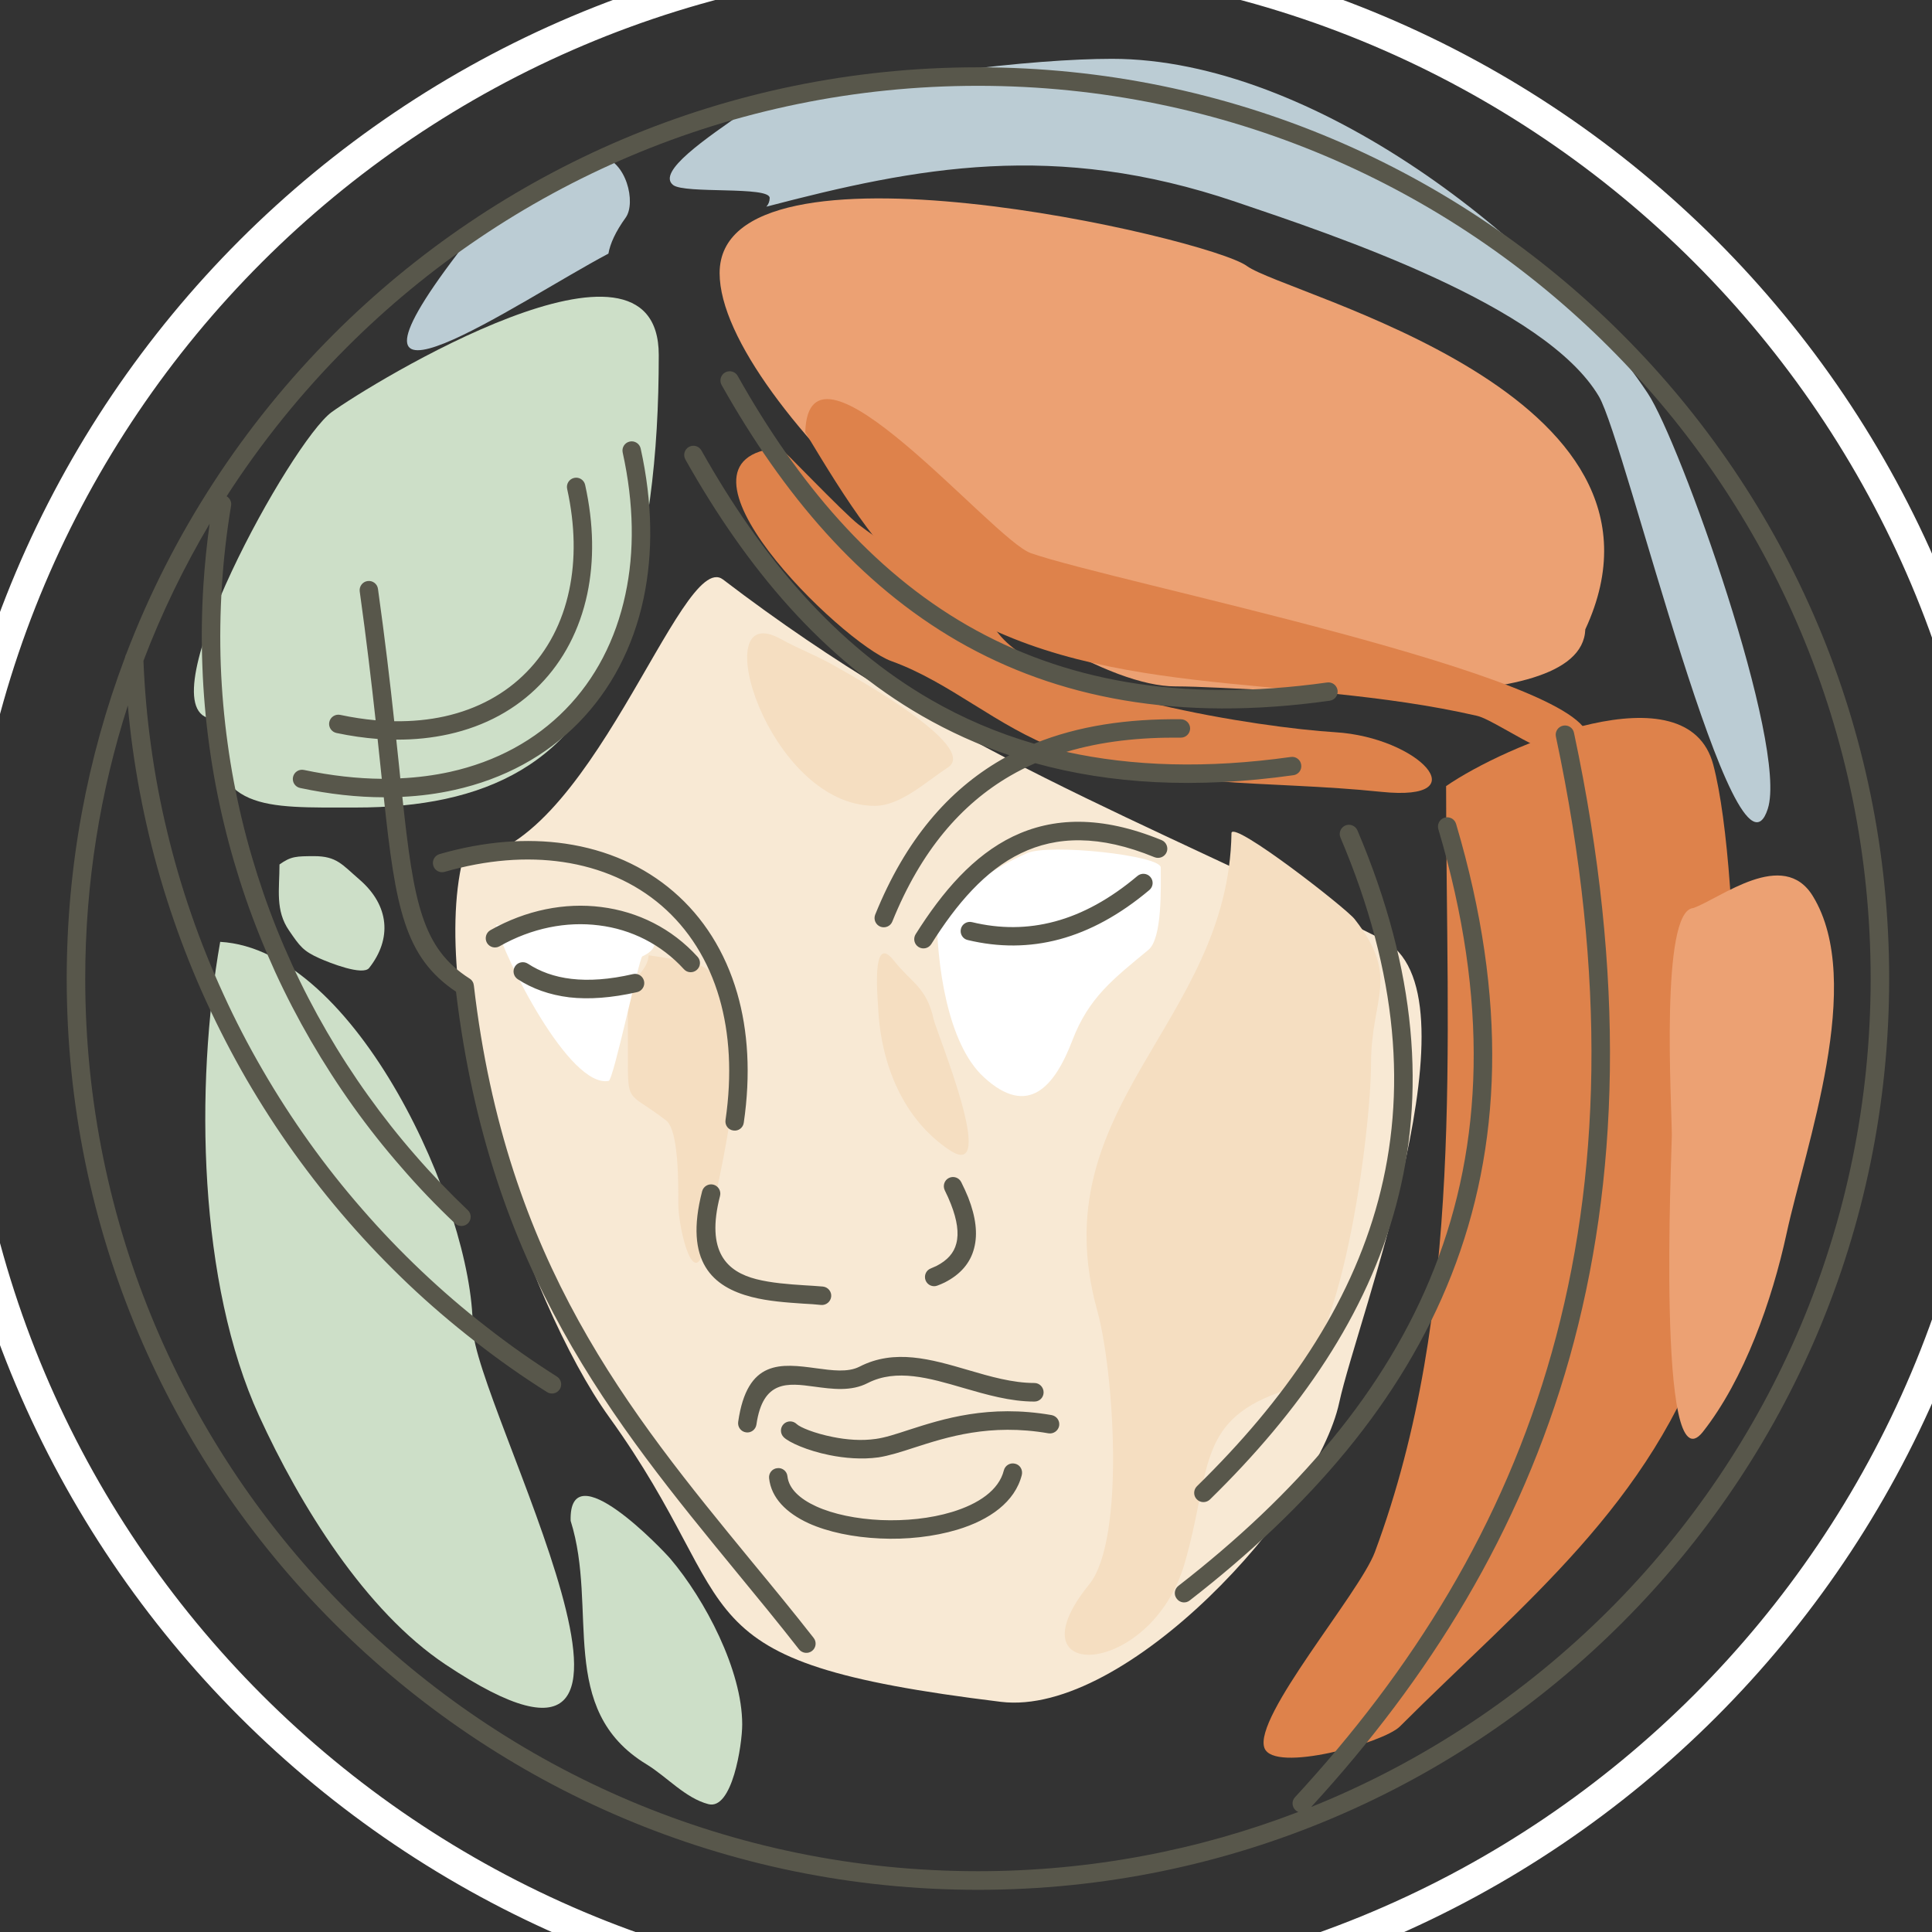
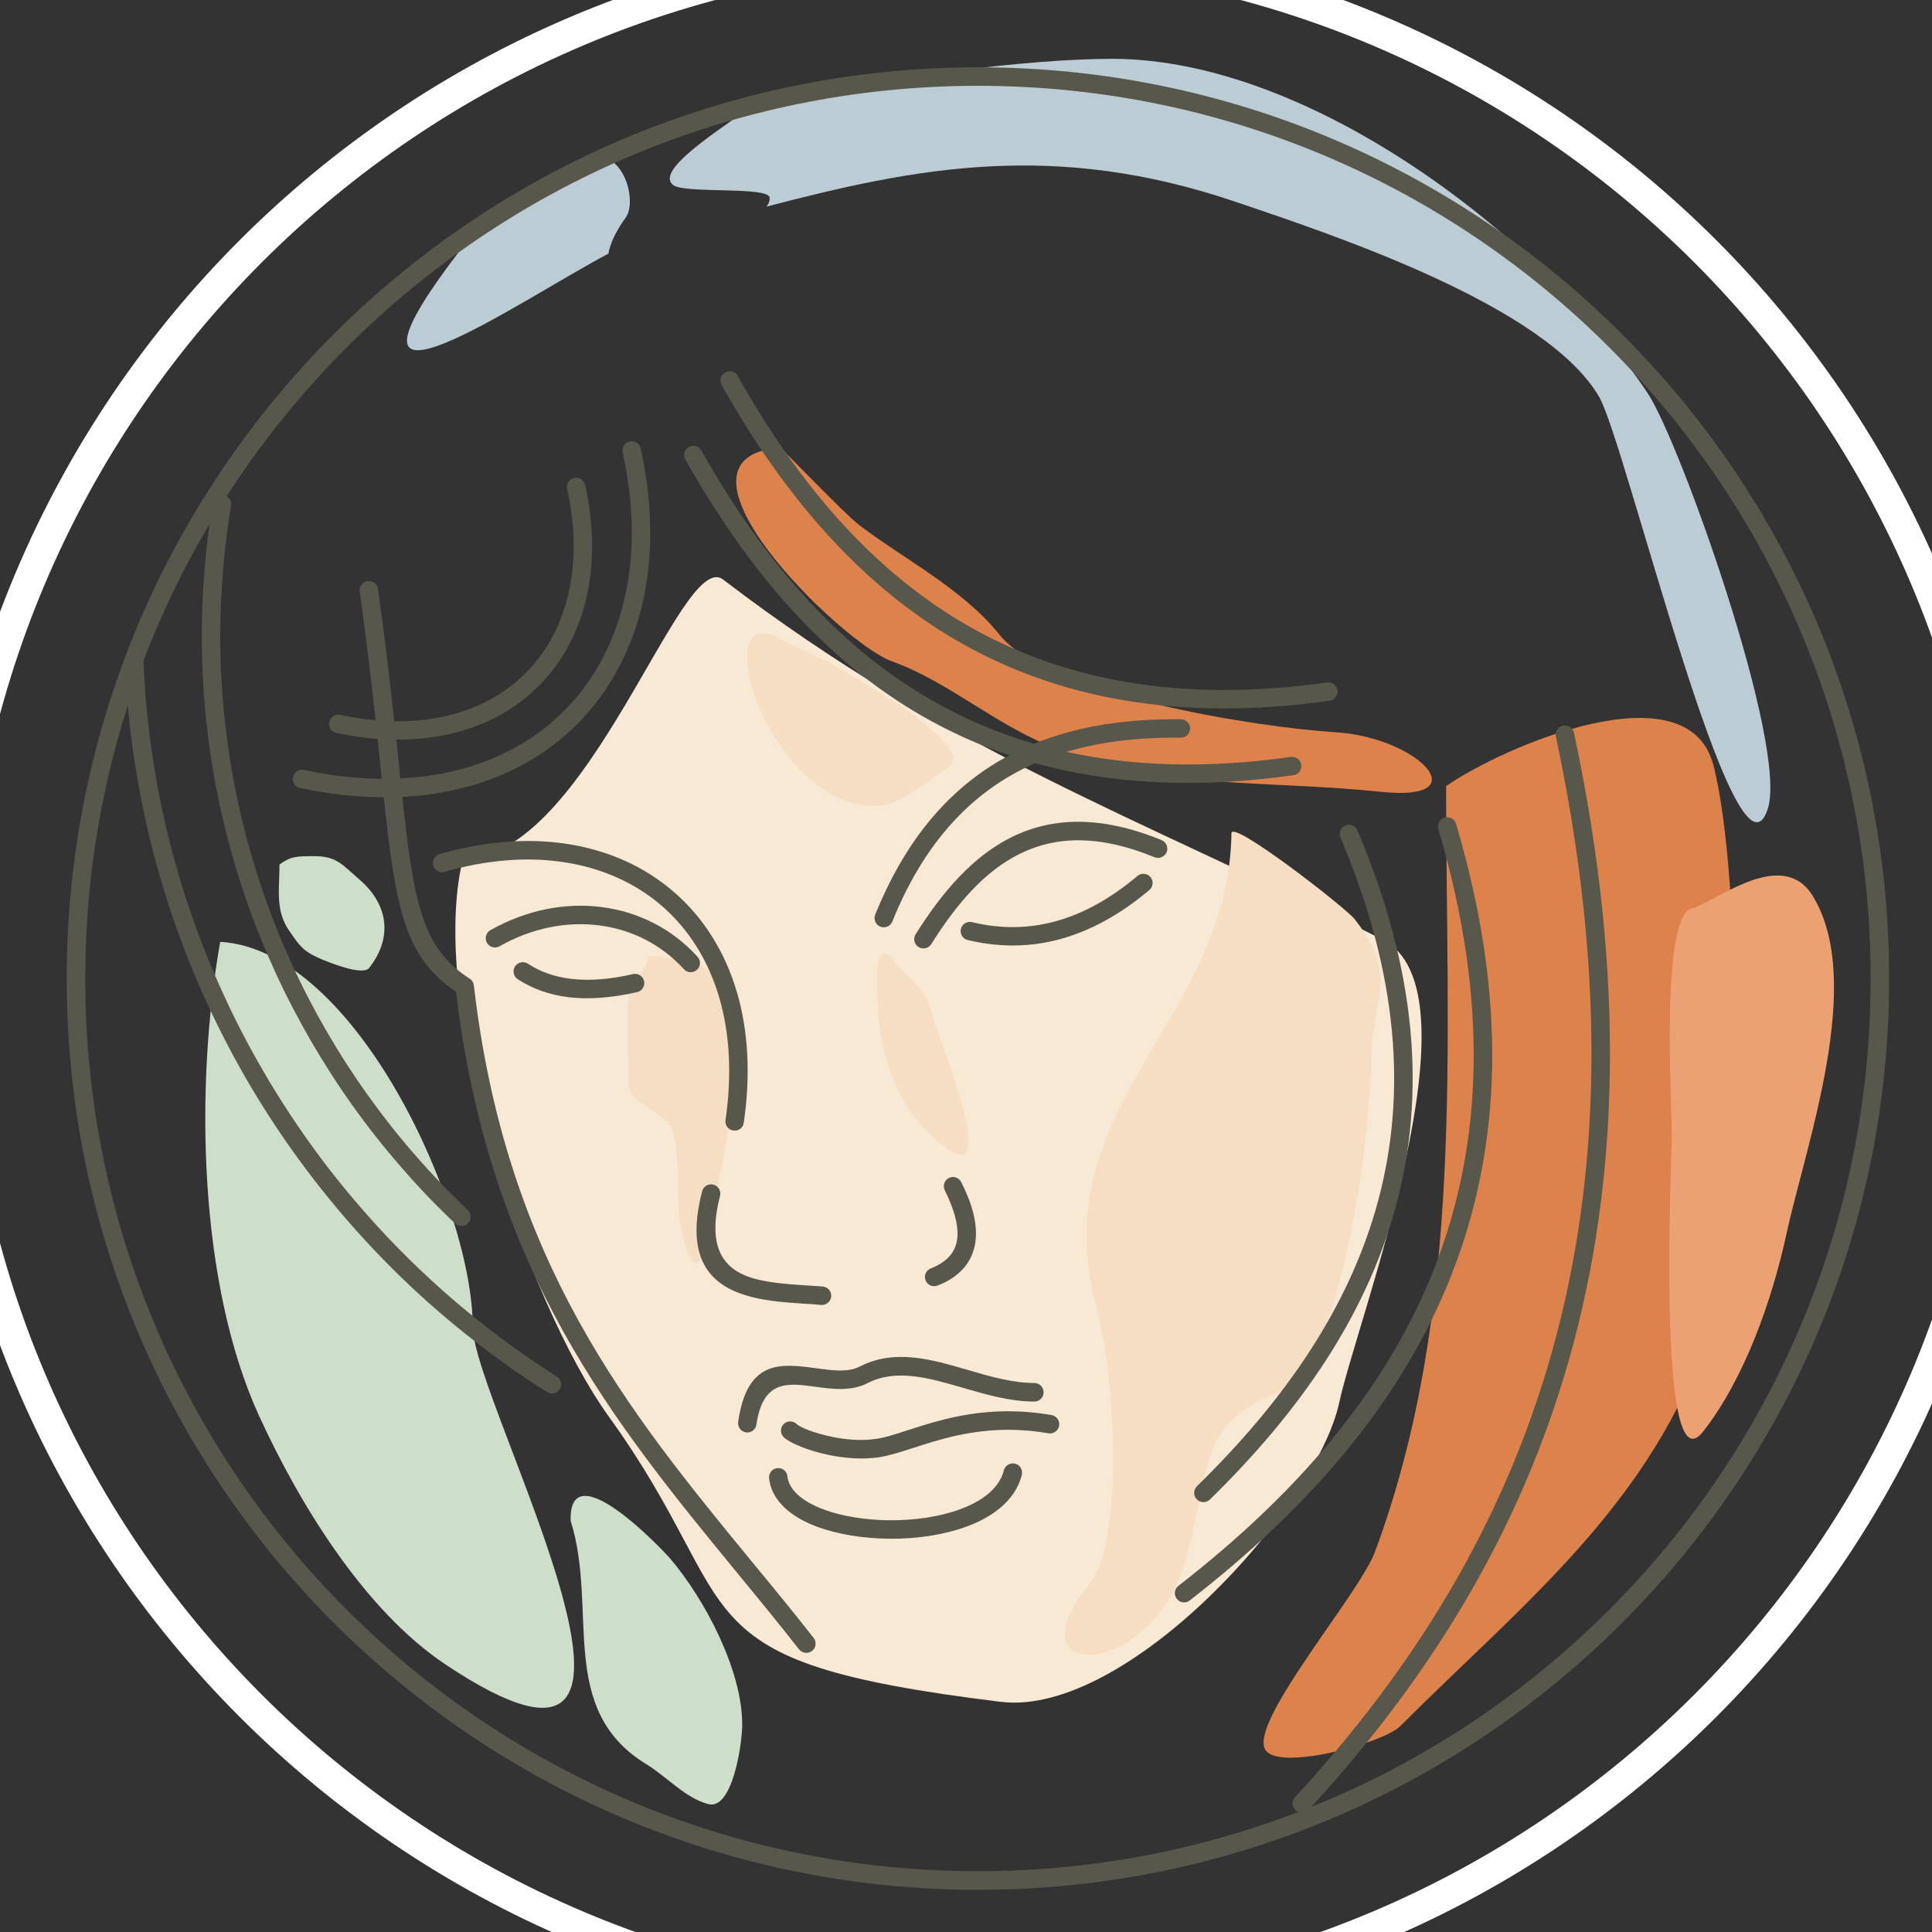
<svg xmlns="http://www.w3.org/2000/svg" version="1.1" id="Calque_1" x="0px" y="0px" width="36px" height="36px" viewBox="0 0 36 36" enable-background="new 0 0 36 36" xml:space="preserve">
  <rect x="0" y="0" width="36" height="36" fill="#333333" stroke="none" />
  <path fill="#FFFFFF" stroke="#FFFFFF" stroke-width="0.25" stroke-miterlimit="10" d="M18.224-0.766L18.224-0.766L18.224-0.766  l-0.002,0.001v-0.001c-5.244,0-9.993,2.127-13.432,5.566c-3.438,3.439-5.565,8.188-5.565,13.435h0l0,0l0,0h0  c0,5.245,2.127,9.993,5.565,13.432c3.439,3.44,8.188,5.564,13.432,5.564l0,0h0.002l0,0l0,0c5.244,0,9.994-2.124,13.433-5.564  c3.438-3.438,5.564-8.188,5.564-13.432l0,0l0,0l0,0l0,0c0-5.247-2.126-9.996-5.564-13.435C28.218,1.361,23.468-0.766,18.224-0.766  L18.224-0.766z M18.224-1.099L18.224-1.099L18.224-1.099c5.338,0,10.17,2.165,13.669,5.663c3.497,3.499,5.661,8.332,5.661,13.671  h0.002l0,0l0,0h-0.002c0,5.337-2.164,10.169-5.661,13.668c-3.499,3.499-8.331,5.661-13.669,5.661v0.002l0,0h-0.002v-0.002  c-5.337,0-10.17-2.162-13.668-5.661c-3.498-3.499-5.662-8.331-5.662-13.668l0,0l0,0l0,0l0,0c0-5.339,2.164-10.172,5.662-13.671  c3.499-3.498,8.332-5.662,13.668-5.662v0H18.224z" />
-   <path fill-rule="evenodd" clip-rule="evenodd" fill="#ECA173" d="M29.54,11.727c-0.066,1.741-5.896,1.063-7.634,1.063  c-2.447,0-8.497-5.273-8.497-7.701c0-2.756,9.104-0.659,9.824-0.133C23.984,5.504,31.595,7.301,29.54,11.727L29.54,11.727z" />
-   <path fill-rule="evenodd" clip-rule="evenodd" fill="#DE824B" d="M15.005,8.055c0.761,1.26,1.487,2.448,2.477,3.111  c2.851,1.91,6.532,1.367,10.039,2.172c0.438,0.1,2.072,1.395,2.072,0.42c0-1.16-8.855-2.911-10.387-3.452  C18.496,10.054,15.065,5.898,15.005,8.055L15.005,8.055z" />
  <path fill-rule="evenodd" clip-rule="evenodd" fill="#DE824B" d="M14.533,8.344c-2.39,0.184,1.147,3.639,2.077,3.975  c1.103,0.398,1.96,1.218,3.115,1.647c2.018,0.751,3.854,0.565,6.016,0.789c1.824,0.188,0.694-1.016-0.859-1.111  c-1.397-0.085-5.36-0.688-6.266-1.826c-0.672-0.844-1.805-1.42-2.615-2.042C15.71,9.552,14.531,8.309,14.533,8.344L14.533,8.344z" />
  <path fill-rule="evenodd" clip-rule="evenodd" fill="#CDDFC8" d="M4.103,17.55c-0.478,2.705-0.402,6.373,0.724,8.831  c0.764,1.67,1.979,3.637,3.474,4.634c5.078,3.386,0.507-4.882,0.507-6.297C8.809,22.512,6.639,17.695,4.103,17.55L4.103,17.55z" />
  <path fill-rule="evenodd" clip-rule="evenodd" fill="#F8E9D4" d="M8.625,16.009c-0.665,2.699,1.167,8.232,2.722,10.391  c2.637,3.658,1.113,4.554,7.301,5.311c2.34,0.285,5.885-3.615,6.307-5.578c0.338-1.565,2.707-7.675,0.798-8.63  c-4.572-2.286-8.078-3.497-12.281-6.705C12.686,10.199,10.966,15.976,8.625,16.009L8.625,16.009z" />
  <path fill-rule="evenodd" clip-rule="evenodd" fill="#DE824B" d="M26.946,14.648c0,4.86,0.354,9.745-1.327,14.272  c-0.286,0.768-2.272,3.076-2.058,3.651c0.176,0.474,2.22-0.097,2.522-0.399c2.307-2.306,4.689-4.136,5.774-7.367  c0.631-1.878,0.619-8.476,0.067-10.556C31.443,12.436,28.03,13.897,26.946,14.648L26.946,14.648z" />
-   <path fill-rule="evenodd" clip-rule="evenodd" fill="#CDDFC8" d="M3.911,13.387c0.067,1.741,0.983,1.66,2.722,1.66  c2.387,0,4.171-0.792,4.912-3.187c0.539-1.74,0.73-3.351,0.73-5.245c0-2.756-5.375,0.54-6.096,1.065  C5.429,8.229,2.721,13.143,3.911,13.387L3.911,13.387z" />
-   <path fill-rule="evenodd" clip-rule="evenodd" fill="#CDDFC8" d="M10.633,28.338c0.52,1.646-0.266,3.514,1.413,4.537  c0.377,0.229,0.723,0.63,1.152,0.742c0.446,0.119,0.632-1.107,0.632-1.485c0-1.01-0.694-2.327-1.338-3.086  C12.359,28.889,10.597,27.029,10.633,28.338L10.633,28.338z" />
+   <path fill-rule="evenodd" clip-rule="evenodd" fill="#CDDFC8" d="M10.633,28.338c0.52,1.646-0.266,3.514,1.413,4.537  c0.377,0.229,0.723,0.63,1.152,0.742c0.446,0.119,0.632-1.107,0.632-1.485c0-1.01-0.694-2.327-1.338-3.086  C12.359,28.889,10.597,27.029,10.633,28.338z" />
  <path fill-rule="evenodd" clip-rule="evenodd" fill="#CDDFC8" d="M5.208,16.108c0,0.465-0.083,0.855,0.18,1.234  c0.197,0.286,0.256,0.377,0.565,0.515c0.189,0.084,0.809,0.33,0.926,0.179c0.426-0.541,0.38-1.162-0.18-1.646  c-0.326-0.281-0.424-0.437-0.848-0.437C5.525,15.955,5.424,15.953,5.208,16.108L5.208,16.108z" />
  <path fill-rule="evenodd" clip-rule="evenodd" fill="#F5DEC1" d="M22.947,15.518c-0.053,3.557-3.562,5.085-2.501,8.905  c0.301,1.079,0.533,4.256-0.152,5.102c-1.505,1.853,1.162,1.759,1.785-0.41c0.483-1.679,0.214-2.611,1.735-3.162  c1.203-0.436,1.733-4.958,1.733-6.123c0-1.26,0.551-1.61-0.305-2.703C25.085,16.924,22.997,15.298,22.947,15.518L22.947,15.518z" />
  <path fill-rule="evenodd" clip-rule="evenodd" fill="#ECA173" d="M31.552,16.92c0.508-0.18,1.676-1.124,2.228-0.222  c0.981,1.604-0.137,4.657-0.489,6.283c-0.271,1.251-0.788,2.718-1.56,3.699c-0.873,1.107-0.579-5.227-0.579-5.526  C31.151,20.587,30.93,16.965,31.552,16.92L31.552,16.92z" />
  <path fill-rule="evenodd" clip-rule="evenodd" fill="#F5DEC1" d="M16.299,15.016c0.489,0,0.976-0.467,1.36-0.712  c0.613-0.392-1.804-1.722-2.073-1.878c-0.354-0.206-0.688-0.325-1.037-0.519C13.126,11.117,14.304,15.016,16.299,15.016  L16.299,15.016z" />
  <path fill-rule="evenodd" clip-rule="evenodd" fill="#F5DEC1" d="M12.088,17.801c1.054,0.163,1.105,0.129,1.458,0.746  c0.519,0.906-0.247,3.807-0.389,4.564c-0.202,1.077-0.518-0.204-0.518-0.678c0-0.336,0.014-1.37-0.227-1.555  c-0.755-0.581-0.712-0.259-0.712-1.36v-0.907C11.7,18.238,12.057,18.146,12.088,17.801L12.088,17.801z" />
-   <path fill-rule="evenodd" clip-rule="evenodd" fill="#FFFFFF" d="M17.453,16.971c0,0.978,0.195,2.476,0.882,3.103  c0.824,0.757,1.317,0.174,1.647-0.688c0.303-0.795,0.758-1.142,1.417-1.687c0.261-0.214,0.23-1.167,0.23-1.534  c0-0.226-2.072-0.45-2.491-0.268C18.53,16.161,18.021,16.557,17.453,16.971L17.453,16.971z" />
-   <path fill-rule="evenodd" clip-rule="evenodd" fill="#FFFFFF" d="M9.243,17.242c0.689,0.015,1.692-0.361,2.43-0.163  c0.366,0.097,0.811,0.509,0.296,0.741c-0.06,0.026-0.537,2.304-0.627,2.321C10.606,20.279,9.396,17.837,9.243,17.242L9.243,17.242z" />
  <path fill-rule="evenodd" clip-rule="evenodd" fill="#F5DEC1" d="M16.363,18.773c0.049,1.055,0.464,2.08,1.328,2.656  c0.932,0.621-0.239-2.19-0.292-2.43c-0.135-0.609-0.413-0.681-0.745-1.102C16.277,17.421,16.332,18.343,16.363,18.773L16.363,18.773  z" />
  <path fill-rule="evenodd" clip-rule="evenodd" fill="#BBCCD4" d="M14.28,3.851c2.823-0.74,5.375-1.231,8.737-0.093  c1.873,0.634,5.777,1.935,6.777,3.63c0.495,0.84,2.561,9.498,3.146,7.684c0.382-1.182-1.638-6.844-2.237-7.744  c-1.895-2.842-6.241-6.232-9.983-6.232c-1.464,0-4.234,0.31-6.795,0.948c-0.789,0.547-1.69,1.159-1.383,1.403  c0.214,0.17,1.8,0.017,1.8,0.242C14.341,3.755,14.319,3.808,14.28,3.851L14.28,3.851z M8.526,4.726  c-2.718,3.566,1.139,0.883,2.811,0c0.032-0.186,0.134-0.411,0.321-0.67c0.2-0.277,0.013-1.07-0.473-1.144  C9.963,3.41,8.987,4.013,8.526,4.726z" />
  <path fill="#58574B" d="M2.33,12.248c0.003-0.023,0.011-0.044,0.023-0.063c0.861-2.255,2.188-4.28,3.864-5.957  c3.073-3.072,7.318-4.974,12.006-4.974c4.687,0,8.932,1.901,12.004,4.974c3.074,3.073,4.975,7.317,4.975,12.007  c0,4.688-1.9,8.93-4.975,12.003c-3.072,3.073-7.317,4.976-12.004,4.976c-4.688,0-8.933-1.902-12.006-4.976  c-3.072-3.073-4.974-7.315-4.974-12.003C1.244,16.127,1.628,14.109,2.33,12.248L2.33,12.248z M24.729,12.717  c0.095-0.013,0.181,0.052,0.195,0.147c0.012,0.094-0.053,0.18-0.147,0.193c-2.829,0.398-5.085-0.049-6.926-1.108  c-1.837-1.06-3.253-2.727-4.405-4.775c-0.046-0.083-0.017-0.188,0.066-0.234c0.083-0.047,0.188-0.018,0.234,0.065  c1.123,1.999,2.497,3.621,4.275,4.646C19.797,12.673,21.981,13.103,24.729,12.717z M28.992,13.726  c-0.02-0.093,0.04-0.185,0.134-0.204c0.093-0.02,0.185,0.04,0.203,0.133c0.969,4.55,0.841,8.362-0.082,11.642  c-0.918,3.258-2.621,5.983-4.816,8.374c2.096-0.843,3.98-2.103,5.554-3.675c3.011-3.01,4.872-7.168,4.872-11.761  c0-4.594-1.861-8.752-4.872-11.763s-7.169-4.873-11.761-4.873c-4.594,0-8.752,1.863-11.762,4.873  C5.621,7.313,4.87,8.243,4.223,9.247c0.06,0.035,0.095,0.104,0.083,0.175c-0.083,0.498-0.14,0.995-0.171,1.489  c-0.032,0.502-0.039,1-0.021,1.492c0.019,0.486,0.061,0.968,0.127,1.446c0.065,0.482,0.156,0.958,0.268,1.425  c0.111,0.463,0.246,0.92,0.4,1.369c0.155,0.45,0.333,0.893,0.531,1.325c0.196,0.429,0.414,0.849,0.651,1.257  c0.237,0.409,0.494,0.807,0.769,1.19c0.272,0.381,0.566,0.754,0.878,1.111c0.311,0.358,0.638,0.7,0.979,1.024  c0.069,0.065,0.071,0.173,0.006,0.242c-0.065,0.067-0.175,0.071-0.243,0.006c-0.353-0.334-0.688-0.683-1.002-1.048  c-0.316-0.361-0.616-0.74-0.899-1.136c-0.281-0.394-0.543-0.801-0.786-1.219c-0.241-0.416-0.464-0.845-0.666-1.285  c-0.202-0.443-0.384-0.896-0.544-1.357c-0.158-0.459-0.295-0.926-0.409-1.401c-0.116-0.481-0.208-0.968-0.275-1.46  c-0.067-0.486-0.11-0.98-0.128-1.479c-0.02-0.505-0.013-1.014,0.02-1.525c0.024-0.375,0.063-0.751,0.115-1.129  c-0.48,0.81-0.895,1.664-1.233,2.554c0.021,0.532,0.068,1.059,0.14,1.58c0.074,0.543,0.175,1.078,0.302,1.604  c0.125,0.521,0.275,1.036,0.45,1.54c0.174,0.506,0.375,1.004,0.598,1.489c0.22,0.483,0.465,0.955,0.732,1.414  c0.267,0.461,0.555,0.907,0.864,1.34c0.307,0.43,0.637,0.847,0.988,1.249c0.349,0.402,0.717,0.786,1.102,1.151  c0.389,0.369,0.794,0.718,1.217,1.046c0.417,0.327,0.855,0.635,1.311,0.924c0.08,0.051,0.104,0.157,0.053,0.237  s-0.158,0.104-0.238,0.052c-0.459-0.289-0.906-0.604-1.338-0.942c-0.433-0.337-0.848-0.691-1.243-1.066  c-0.396-0.377-0.771-0.768-1.125-1.175c-0.354-0.406-0.691-0.834-1.008-1.275c-0.316-0.441-0.61-0.897-0.883-1.366  c-0.271-0.469-0.52-0.95-0.747-1.444c-0.227-0.495-0.43-1.002-0.609-1.521c-0.178-0.515-0.332-1.039-0.459-1.572  c-0.129-0.539-0.232-1.085-0.309-1.638c-0.036-0.263-0.066-0.529-0.089-0.795c-0.515,1.604-0.794,3.313-0.794,5.089  c0,4.593,1.863,8.751,4.873,11.761c3.01,3.011,7.168,4.872,11.762,4.872c2.103,0,4.116-0.392,5.969-1.104  c-0.019-0.006-0.036-0.017-0.051-0.032c-0.071-0.065-0.075-0.173-0.011-0.242c2.184-2.366,3.877-5.063,4.784-8.284  C29.824,21.977,29.948,18.217,28.992,13.726z M26.801,15.449c-0.026-0.091,0.026-0.187,0.116-0.213  c0.093-0.027,0.188,0.025,0.215,0.116c0.973,3.283,0.845,6.036-0.086,8.404c-0.928,2.363-2.653,4.339-4.877,6.066  c-0.075,0.06-0.184,0.045-0.241-0.031c-0.06-0.074-0.046-0.182,0.03-0.241c2.177-1.691,3.865-3.617,4.769-5.919  C27.629,21.332,27.751,18.652,26.801,15.449z M24.978,15.608c-0.038-0.087,0.003-0.188,0.09-0.226  c0.088-0.037,0.188,0.004,0.226,0.091c1.117,2.63,1.27,4.927,0.722,6.979c-0.546,2.049-1.792,3.848-3.473,5.491  c-0.068,0.063-0.177,0.063-0.243-0.006c-0.066-0.067-0.064-0.176,0.003-0.243c1.638-1.601,2.85-3.348,3.38-5.332  C26.211,20.384,26.062,18.161,24.978,15.608z M16.627,17.172c-0.035,0.088-0.135,0.129-0.223,0.095  c-0.088-0.036-0.131-0.136-0.096-0.224c0.567-1.403,1.37-2.32,2.346-2.885c0.051-0.03,0.104-0.058,0.154-0.085  c-0.58-0.194-1.122-0.442-1.633-0.736c-1.837-1.06-3.253-2.728-4.404-4.775c-0.046-0.083-0.017-0.188,0.065-0.234  c0.083-0.047,0.188-0.017,0.234,0.066c1.124,1.998,2.498,3.621,4.276,4.645c0.593,0.342,1.232,0.618,1.923,0.819  c0.826-0.337,1.748-0.466,2.735-0.456c0.095,0.001,0.172,0.078,0.172,0.173c-0.002,0.095-0.078,0.171-0.175,0.17  c-0.758-0.008-1.473,0.068-2.131,0.265c1.23,0.27,2.615,0.315,4.183,0.095c0.094-0.014,0.181,0.052,0.193,0.147  c0.014,0.094-0.052,0.181-0.146,0.193c-1.828,0.257-3.417,0.162-4.81-0.224c-0.159,0.069-0.314,0.147-0.466,0.235  C17.915,14.984,17.162,15.847,16.627,17.172z M14.602,26.779c-0.067-0.068-0.067-0.176,0-0.243c0.067-0.067,0.176-0.067,0.244,0  c0.062,0.06,0.328,0.172,0.673,0.24c0.25,0.051,0.533,0.075,0.801,0.036c0.171-0.023,0.375-0.09,0.61-0.167  c0.639-0.206,1.493-0.48,2.665-0.277c0.094,0.018,0.156,0.104,0.141,0.199c-0.016,0.091-0.105,0.156-0.198,0.141  c-1.091-0.19-1.897,0.071-2.502,0.266c-0.25,0.082-0.469,0.151-0.668,0.182c-0.308,0.042-0.632,0.015-0.915-0.043  C15.04,27.03,14.697,26.875,14.602,26.779z M14.331,27.545c-0.01-0.095,0.058-0.179,0.153-0.188c0.094-0.012,0.18,0.057,0.189,0.152  c0.025,0.231,0.23,0.42,0.533,0.559c0.326,0.149,0.756,0.235,1.207,0.256c0.453,0.019,0.923-0.028,1.325-0.15  c0.493-0.149,0.875-0.406,0.967-0.775c0.023-0.092,0.116-0.149,0.21-0.125c0.092,0.021,0.147,0.114,0.125,0.209  c-0.126,0.503-0.601,0.84-1.204,1.021c-0.438,0.131-0.947,0.187-1.438,0.163c-0.494-0.022-0.969-0.119-1.335-0.285  C14.652,28.191,14.371,27.913,14.331,27.545z M14.095,26.544c-0.014,0.095-0.101,0.16-0.194,0.146  c-0.094-0.013-0.16-0.1-0.146-0.196c0.168-1.172,0.8-1.087,1.458-0.998c0.29,0.039,0.584,0.081,0.802-0.03  c0.655-0.337,1.332-0.14,2.026,0.063c0.411,0.121,0.828,0.241,1.234,0.241c0.095,0,0.171,0.079,0.171,0.175  c0,0.095-0.076,0.171-0.171,0.171c-0.451,0-0.894-0.129-1.329-0.255c-0.629-0.184-1.242-0.362-1.775-0.091  c-0.313,0.162-0.662,0.113-1.004,0.067C14.681,25.771,14.215,25.71,14.095,26.544z M13.083,22.198  c0.024-0.092,0.118-0.147,0.21-0.124c0.092,0.024,0.147,0.118,0.124,0.209c-0.271,1.05,0.134,1.413,0.675,1.552  c0.278,0.071,0.599,0.095,0.892,0.114c0.12,0.007,0.235,0.014,0.35,0.024c0.095,0.01,0.164,0.095,0.154,0.188  c-0.01,0.093-0.093,0.163-0.188,0.155c-0.099-0.011-0.216-0.019-0.338-0.025c-0.308-0.021-0.645-0.044-0.956-0.124  C13.285,23.982,12.742,23.518,13.083,22.198z M17.605,22.181c-0.042-0.086-0.008-0.19,0.076-0.231  c0.085-0.042,0.188-0.009,0.231,0.079c0.05,0.1,0.093,0.194,0.129,0.283c0.143,0.366,0.18,0.68,0.111,0.944  c-0.07,0.277-0.254,0.491-0.549,0.641c-0.044,0.021-0.089,0.041-0.133,0.057c-0.088,0.036-0.188-0.007-0.223-0.096  c-0.034-0.089,0.008-0.189,0.098-0.223c0.039-0.018,0.075-0.032,0.105-0.046c0.202-0.104,0.326-0.241,0.37-0.42  c0.05-0.19,0.016-0.434-0.101-0.732C17.687,22.354,17.648,22.267,17.605,22.181z M9.647,18.246c-0.079-0.052-0.102-0.159-0.05-0.239  c0.052-0.079,0.158-0.101,0.238-0.051c0.227,0.149,0.495,0.247,0.813,0.284c0.327,0.038,0.706,0.013,1.147-0.089  c0.092-0.021,0.184,0.035,0.206,0.13c0.021,0.091-0.037,0.185-0.129,0.206c-0.481,0.109-0.899,0.138-1.263,0.097  C10.236,18.538,9.919,18.423,9.647,18.246z M12.998,17.828c0.064,0.071,0.059,0.179-0.012,0.243c-0.07,0.063-0.179,0.06-0.242-0.011  c-0.424-0.465-0.982-0.743-1.583-0.817c-0.604-0.077-1.252,0.048-1.854,0.39c-0.082,0.046-0.187,0.017-0.234-0.065  c-0.046-0.082-0.018-0.188,0.064-0.235c0.667-0.377,1.39-0.518,2.066-0.432C11.885,16.986,12.518,17.299,12.998,17.828z   M11.603,8.433c-0.021-0.093,0.038-0.185,0.13-0.205c0.093-0.021,0.185,0.038,0.205,0.13c0.223,1.007,0.232,1.951,0.055,2.79  c-0.193,0.914-0.609,1.703-1.21,2.317c-0.601,0.614-1.386,1.05-2.323,1.256c-0.306,0.068-0.627,0.111-0.963,0.127  c0.211,1.973,0.368,2.822,1.253,3.386c0.048,0.03,0.075,0.078,0.08,0.131c0.598,5.152,2.884,7.936,5.17,10.722  c0.396,0.479,0.791,0.96,1.161,1.433c0.059,0.075,0.046,0.183-0.029,0.242c-0.075,0.059-0.183,0.045-0.242-0.027  c-0.391-0.5-0.773-0.965-1.156-1.43c-2.307-2.812-4.615-5.622-5.237-10.826c-0.962-0.647-1.126-1.562-1.346-3.623  c-0.492-0.001-1.012-0.057-1.558-0.173c-0.093-0.019-0.153-0.11-0.133-0.204c0.02-0.093,0.111-0.152,0.204-0.132  c0.508,0.107,0.993,0.161,1.45,0.165l-0.02-0.191c-0.018-0.176-0.038-0.36-0.058-0.552c-0.247-0.019-0.503-0.055-0.767-0.111  c-0.093-0.02-0.153-0.112-0.133-0.204c0.02-0.093,0.111-0.153,0.205-0.133c0.226,0.048,0.445,0.081,0.658,0.1  c-0.076-0.695-0.169-1.489-0.296-2.4c-0.013-0.094,0.053-0.182,0.147-0.194c0.094-0.013,0.181,0.053,0.193,0.146  c0.131,0.938,0.227,1.754,0.303,2.466c0.333,0.005,0.646-0.026,0.937-0.09c0.618-0.137,1.135-0.423,1.529-0.826  c0.395-0.402,0.667-0.921,0.794-1.526c0.12-0.565,0.113-1.203-0.038-1.887c-0.021-0.092,0.038-0.185,0.131-0.205  c0.092-0.021,0.184,0.038,0.204,0.13c0.163,0.734,0.169,1.421,0.04,2.032c-0.142,0.669-0.445,1.246-0.885,1.695  c-0.439,0.45-1.015,0.769-1.7,0.92c-0.304,0.067-0.629,0.102-0.974,0.1c0.019,0.173,0.036,0.34,0.053,0.501l0.022,0.22  c0.324-0.015,0.633-0.056,0.925-0.12c0.869-0.192,1.597-0.596,2.152-1.163c0.555-0.566,0.938-1.298,1.118-2.147  C11.824,10.284,11.814,9.39,11.603,8.433z M8.285,16.246c-0.091,0.026-0.186-0.026-0.212-0.118  c-0.026-0.091,0.026-0.186,0.117-0.213c0.835-0.241,1.628-0.299,2.343-0.195c0.781,0.114,1.469,0.421,2.019,0.896  c0.55,0.474,0.959,1.112,1.185,1.891c0.202,0.699,0.254,1.512,0.122,2.414c-0.013,0.094-0.1,0.159-0.194,0.144  c-0.095-0.011-0.16-0.099-0.146-0.194c0.124-0.852,0.076-1.613-0.112-2.267c-0.206-0.712-0.579-1.296-1.079-1.728  c-0.5-0.431-1.128-0.709-1.842-0.814C9.815,15.964,9.071,16.019,8.285,16.246z M18.032,17.516c-0.092-0.02-0.149-0.113-0.127-0.207  c0.021-0.091,0.115-0.149,0.208-0.126c0.518,0.125,1.032,0.125,1.544-0.013c0.515-0.138,1.028-0.418,1.538-0.848  c0.072-0.061,0.183-0.051,0.242,0.021c0.062,0.072,0.052,0.181-0.021,0.242c-0.551,0.463-1.108,0.765-1.671,0.917  C19.178,17.654,18.607,17.654,18.032,17.516z M17.353,17.592c-0.051,0.081-0.158,0.104-0.237,0.054  c-0.081-0.05-0.104-0.157-0.055-0.237c0.505-0.803,1.08-1.467,1.813-1.822c0.744-0.358,1.64-0.396,2.77,0.067  c0.088,0.036,0.13,0.137,0.095,0.224c-0.036,0.088-0.137,0.13-0.226,0.095c-1.028-0.423-1.829-0.393-2.487-0.075  C18.357,16.219,17.825,16.84,17.353,17.592z" />
</svg>